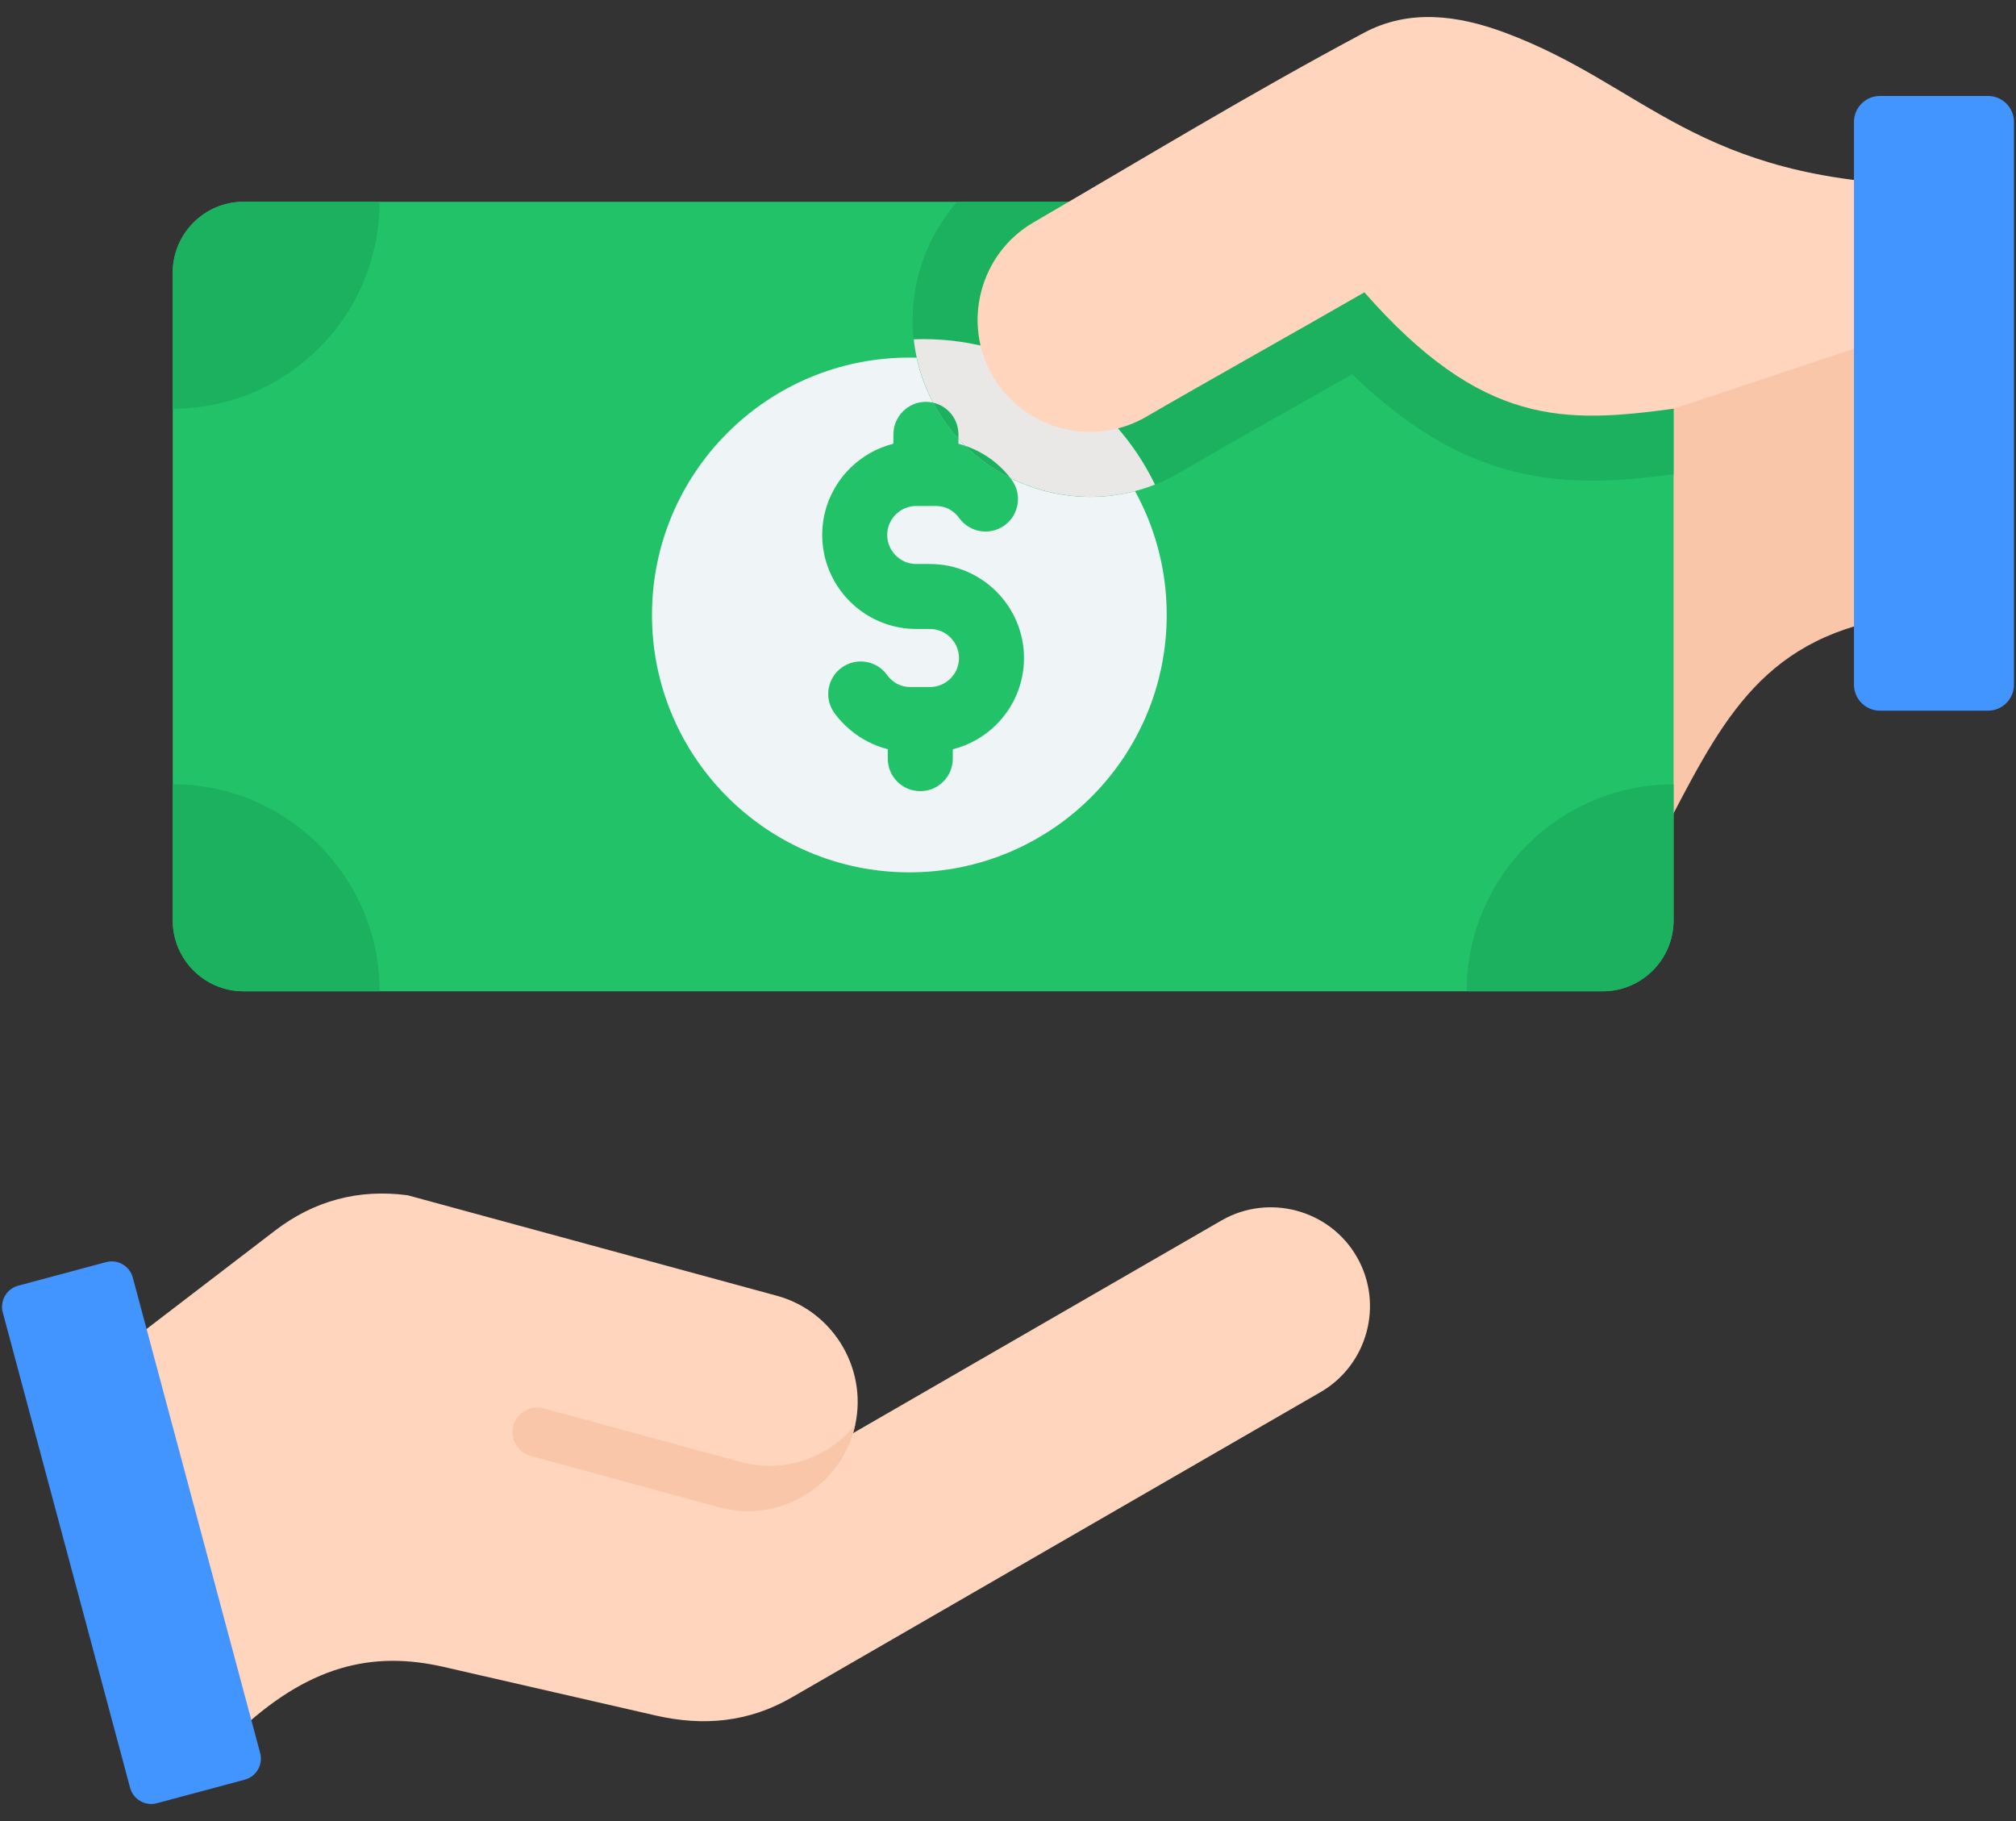
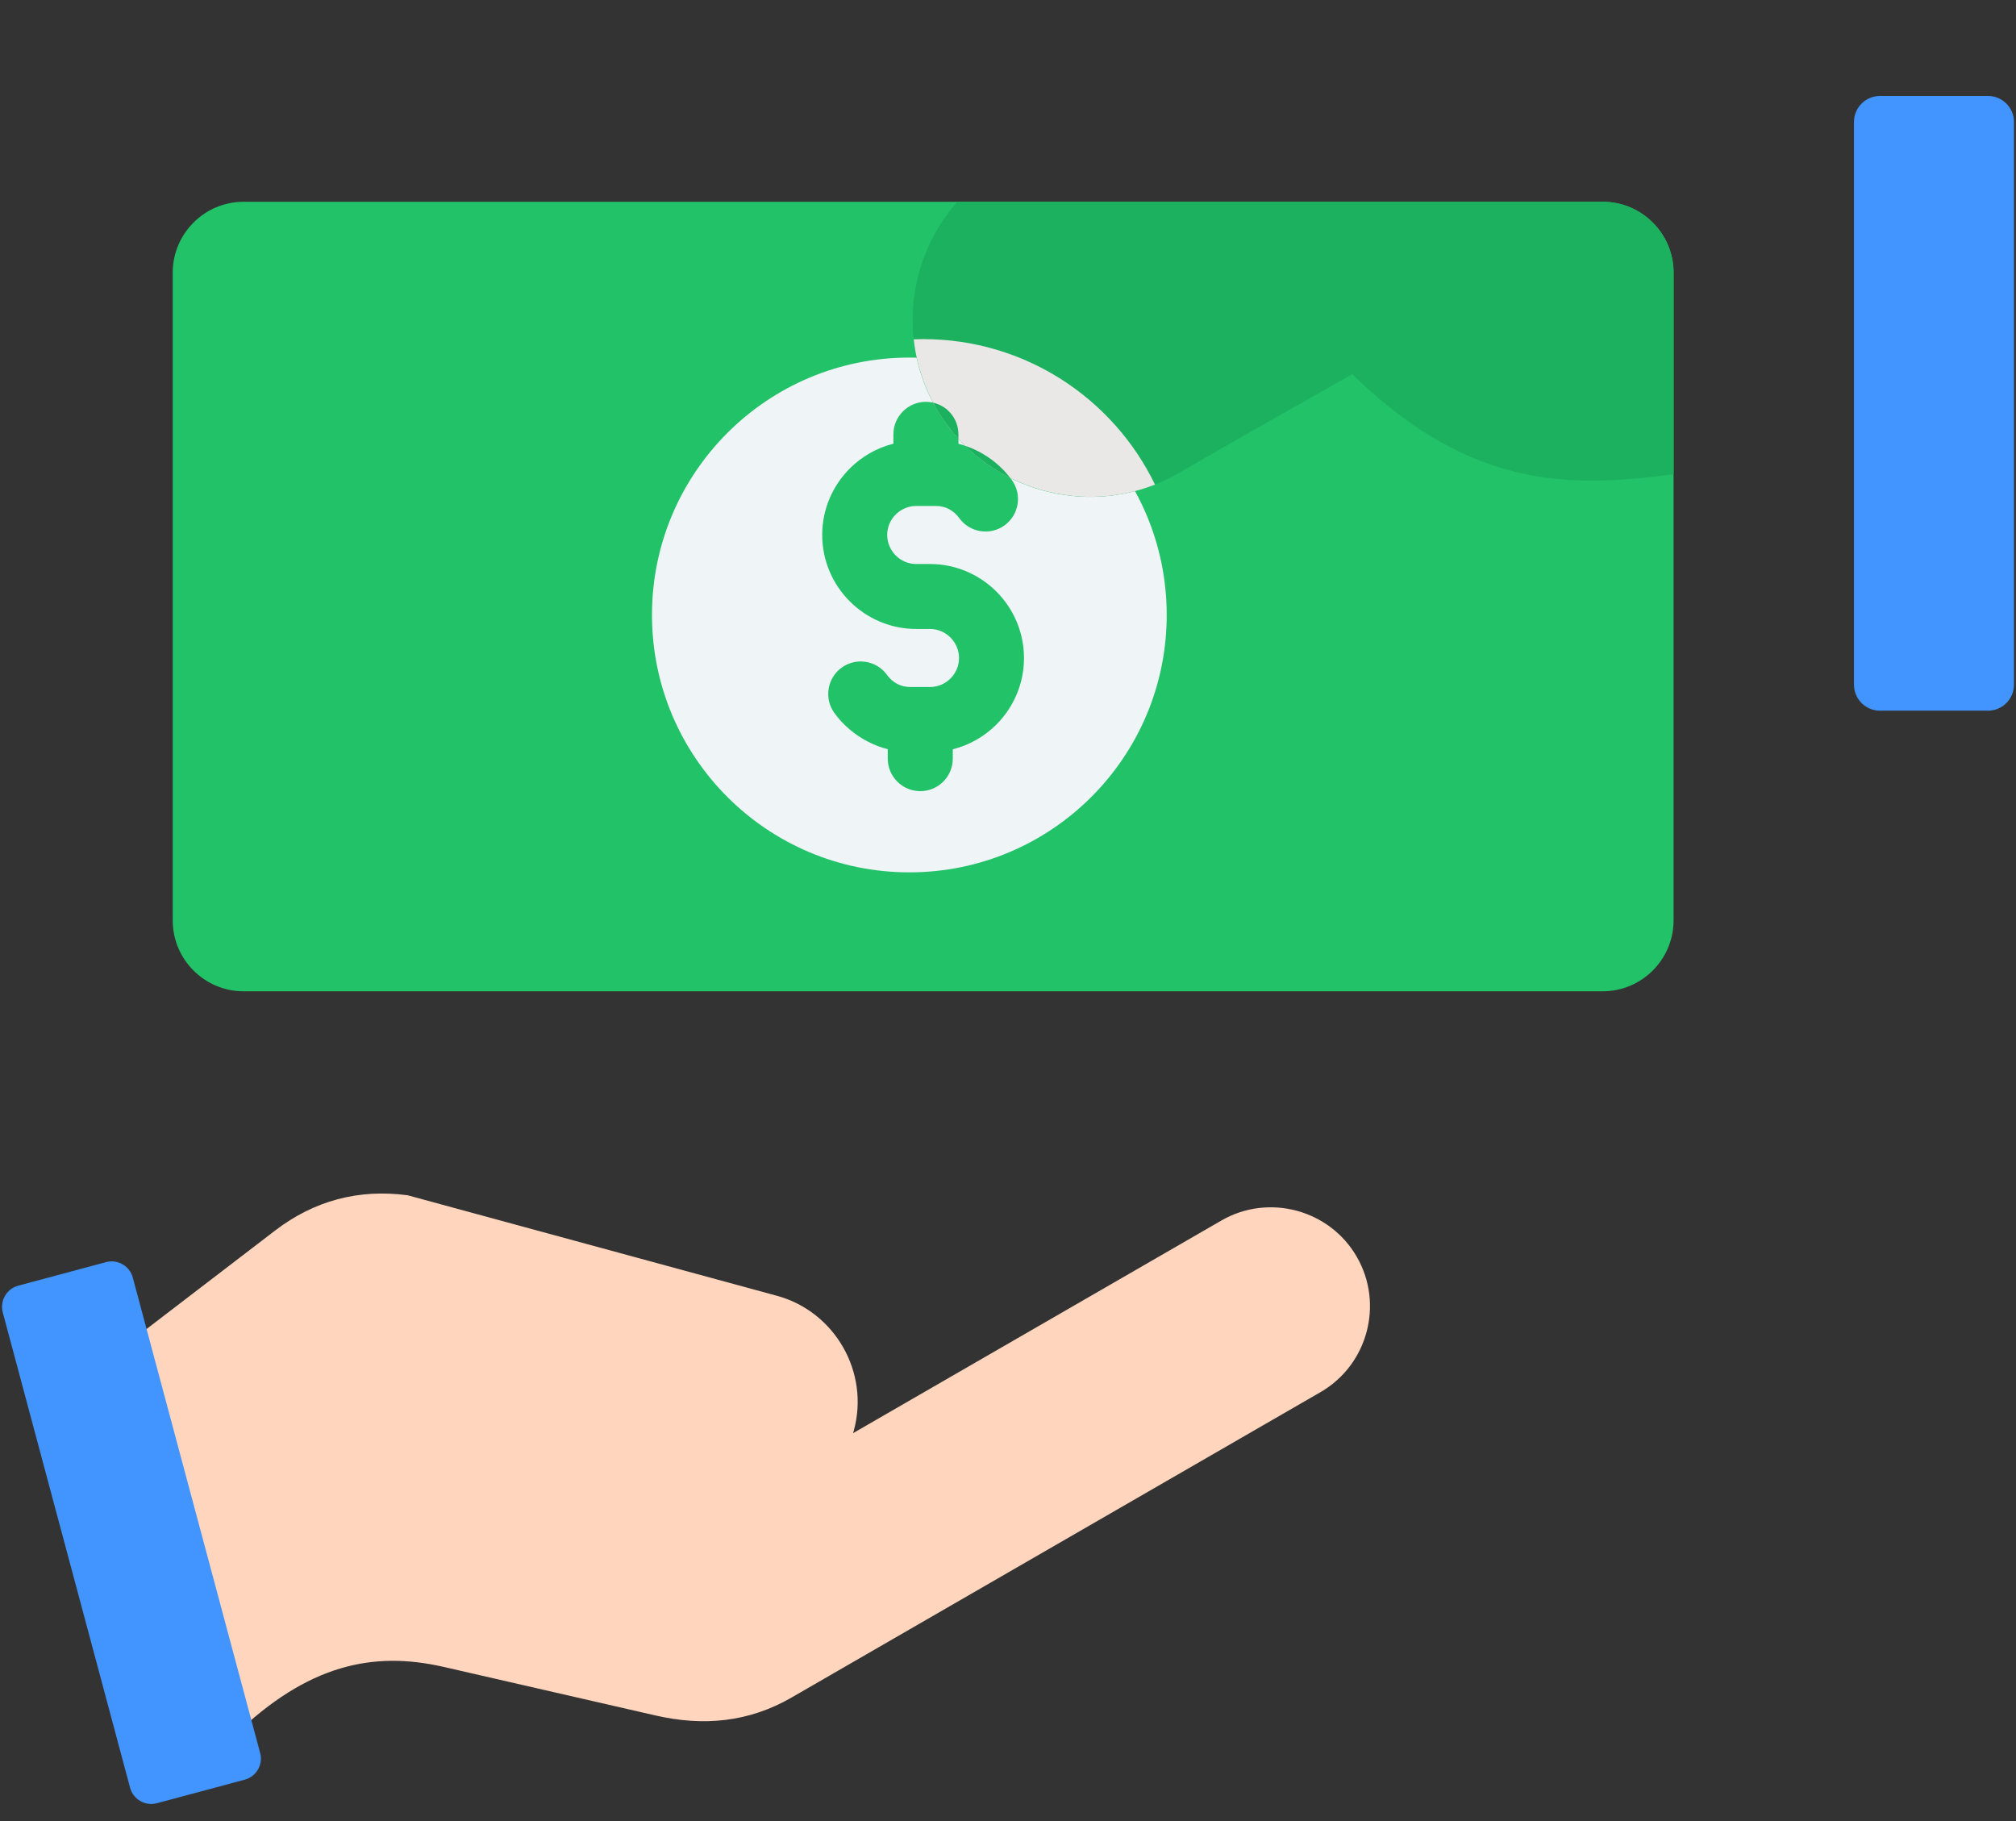
<svg xmlns="http://www.w3.org/2000/svg" width="62" height="56" viewBox="0 0 62 56" fill="none">
  <rect x="0" y="0" width="62" height="56" fill="#333333" stroke="none" />
  <path fill-rule="evenodd" clip-rule="evenodd" d="M26.26 43.986C26.746 42.2 25.679 40.334 23.893 39.847L12.536 36.756C11.029 36.556 9.66 36.921 8.454 37.846L3.973 41.278L7.211 53.362C9.464 51.193 11.465 50.76 13.65 51.261L20.155 52.752C21.636 53.093 23.029 52.961 24.345 52.201L40.611 42.81C42.063 41.972 42.565 40.099 41.726 38.648C40.889 37.196 39.015 36.694 37.564 37.532L26.235 44.072C26.244 44.044 26.253 44.015 26.26 43.986Z" fill="#FFD6BD" />
-   <path fill-rule="evenodd" clip-rule="evenodd" d="M22.122 46.354C23.911 46.842 25.774 45.775 26.26 43.987C26.276 43.928 26.29 43.87 26.302 43.812C25.486 44.825 24.116 45.322 22.786 44.959L16.72 43.308C16.316 43.198 15.897 43.438 15.787 43.842C15.677 44.244 15.919 44.666 16.321 44.774L22.122 46.354Z" fill="#F9C6AA" />
  <path fill-rule="evenodd" clip-rule="evenodd" d="M4.084 39.287L8.001 53.907C8.096 54.263 7.884 54.633 7.526 54.728L4.824 55.452C4.468 55.547 4.098 55.335 4.001 54.977L0.085 40.358C-0.01 40.002 0.203 39.632 0.56 39.536L3.263 38.812C3.619 38.716 3.989 38.93 4.084 39.287Z" fill="#4294FF" />
-   <path fill-rule="evenodd" clip-rule="evenodd" d="M42.234 10.76C48.098 20.823 51.029 25.854 51.029 25.854C52.874 22.333 54.042 19.704 58.169 18.995C58.461 11.244 58.606 7.369 58.606 7.369C47.692 9.63 42.234 10.76 42.234 10.76Z" fill="#F9C6AA" />
  <path fill-rule="evenodd" clip-rule="evenodd" d="M51.469 8.384V28.305C51.469 29.505 50.49 30.484 49.29 30.484H7.49C6.29 30.484 5.312 29.505 5.312 28.305V8.384C5.312 7.184 6.29 6.205 7.49 6.205H49.291C50.49 6.205 51.469 7.184 51.469 8.384Z" fill="#22C269" />
-   <path fill-rule="evenodd" clip-rule="evenodd" d="M11.675 30.483H7.49C6.29 30.483 5.312 29.504 5.312 28.304V24.119C8.827 24.119 11.675 26.969 11.675 30.483ZM51.469 24.119V28.304C51.469 29.504 50.49 30.483 49.29 30.483H45.105C45.105 26.969 47.954 24.119 51.469 24.119ZM51.469 8.384V12.569C47.954 12.569 45.105 9.72 45.105 6.205H49.29C50.49 6.205 51.469 7.184 51.469 8.384ZM5.312 12.569V8.384C5.312 7.184 6.29 6.205 7.49 6.205H11.675C11.675 9.72 8.827 12.569 5.312 12.569Z" fill="#1CB15F" />
  <path d="M27.966 26.826C32.337 26.826 35.881 23.282 35.881 18.911C35.881 14.54 32.337 10.996 27.966 10.996C23.594 10.996 20.051 14.54 20.051 18.911C20.051 23.282 23.594 26.826 27.966 26.826Z" fill="#EFF4F7" />
  <path fill-rule="evenodd" clip-rule="evenodd" d="M27.476 13.357C27.476 12.805 27.924 12.357 28.476 12.357C29.029 12.357 29.476 12.805 29.476 13.357V13.646C29.689 13.701 29.892 13.779 30.086 13.879C30.499 14.091 30.852 14.395 31.117 14.76C31.441 15.206 31.341 15.831 30.895 16.155C30.449 16.479 29.824 16.379 29.5 15.932C29.417 15.815 29.307 15.719 29.18 15.652C29.062 15.592 28.925 15.559 28.774 15.559H28.177C27.932 15.559 27.71 15.66 27.547 15.821C27.385 15.982 27.285 16.206 27.285 16.451C27.285 16.696 27.386 16.919 27.547 17.081C27.709 17.244 27.932 17.344 28.177 17.344H28.6C29.396 17.344 30.12 17.669 30.644 18.192C31.167 18.716 31.492 19.44 31.492 20.236C31.492 21.032 31.167 21.756 30.644 22.28C30.273 22.651 29.81 22.914 29.302 23.042V23.329C29.302 23.881 28.855 24.329 28.302 24.329C27.75 24.329 27.302 23.881 27.302 23.329V23.04C27.09 22.985 26.886 22.907 26.692 22.807C26.28 22.595 25.926 22.291 25.661 21.926C25.337 21.48 25.437 20.855 25.884 20.531C26.33 20.207 26.955 20.307 27.279 20.754C27.365 20.874 27.475 20.97 27.599 21.034C27.716 21.094 27.854 21.127 28.005 21.127H28.601C28.845 21.127 29.069 21.026 29.231 20.865C29.394 20.702 29.494 20.48 29.494 20.235C29.494 19.99 29.392 19.767 29.231 19.605C29.069 19.442 28.846 19.342 28.601 19.342H28.179C27.382 19.342 26.659 19.017 26.135 18.494C25.611 17.97 25.286 17.246 25.286 16.45C25.286 15.654 25.611 14.93 26.135 14.406C26.5 14.041 26.961 13.774 27.476 13.644V13.357Z" fill="#22C269" />
  <path fill-rule="evenodd" clip-rule="evenodd" d="M51.469 8.384V14.586C49.696 14.816 48.026 14.929 46.266 14.421C44.449 13.896 42.92 12.809 41.587 11.508C39.811 12.518 38.026 13.514 36.261 14.543C33.669 16.053 30.312 15.168 28.802 12.575C27.591 10.496 27.924 7.921 29.441 6.205H49.29C50.49 6.205 51.469 7.184 51.469 8.384Z" fill="#1CB15F" />
  <path fill-rule="evenodd" clip-rule="evenodd" d="M28.391 10.428C31.528 10.428 34.239 12.254 35.521 14.902C33.062 15.871 30.173 14.924 28.804 12.574C28.422 11.918 28.182 11.189 28.101 10.434C28.196 10.43 28.293 10.428 28.391 10.428Z" fill="#E9E8E6" />
  <path fill-rule="evenodd" clip-rule="evenodd" d="M28.697 12.383C28.919 12.433 29.116 12.556 29.258 12.734C29.399 12.911 29.476 13.131 29.476 13.358V13.493C29.22 13.211 28.994 12.903 28.802 12.574C28.766 12.51 28.731 12.447 28.697 12.383ZM29.683 13.709C29.822 13.755 29.956 13.813 30.086 13.879C30.475 14.079 30.811 14.36 31.07 14.698C30.559 14.443 30.091 14.109 29.683 13.709Z" fill="#1CB15F" />
-   <path fill-rule="evenodd" clip-rule="evenodd" d="M59.369 5.698L59.476 9.903L51.469 12.568C48.124 13.021 45.59 13.123 41.96 8.989C40.041 10.097 36.972 11.813 35.255 12.814C33.614 13.771 31.488 13.21 30.531 11.568C29.576 9.929 30.137 7.799 31.777 6.844C35.251 4.821 38.404 2.899 41.95 1.007C43.325 0.273 44.82 0.459 46.28 1.003C50.625 2.619 52.161 5.556 59.369 5.698Z" fill="#FFD6BD" />
  <path fill-rule="evenodd" clip-rule="evenodd" d="M57.017 3.749V21.056C57.017 21.495 57.375 21.854 57.814 21.854H61.14C61.579 21.854 61.938 21.495 61.938 21.056V3.749C61.938 3.31 61.579 2.951 61.14 2.951H57.814C57.375 2.951 57.017 3.31 57.017 3.749Z" fill="#4294FF" />
</svg>